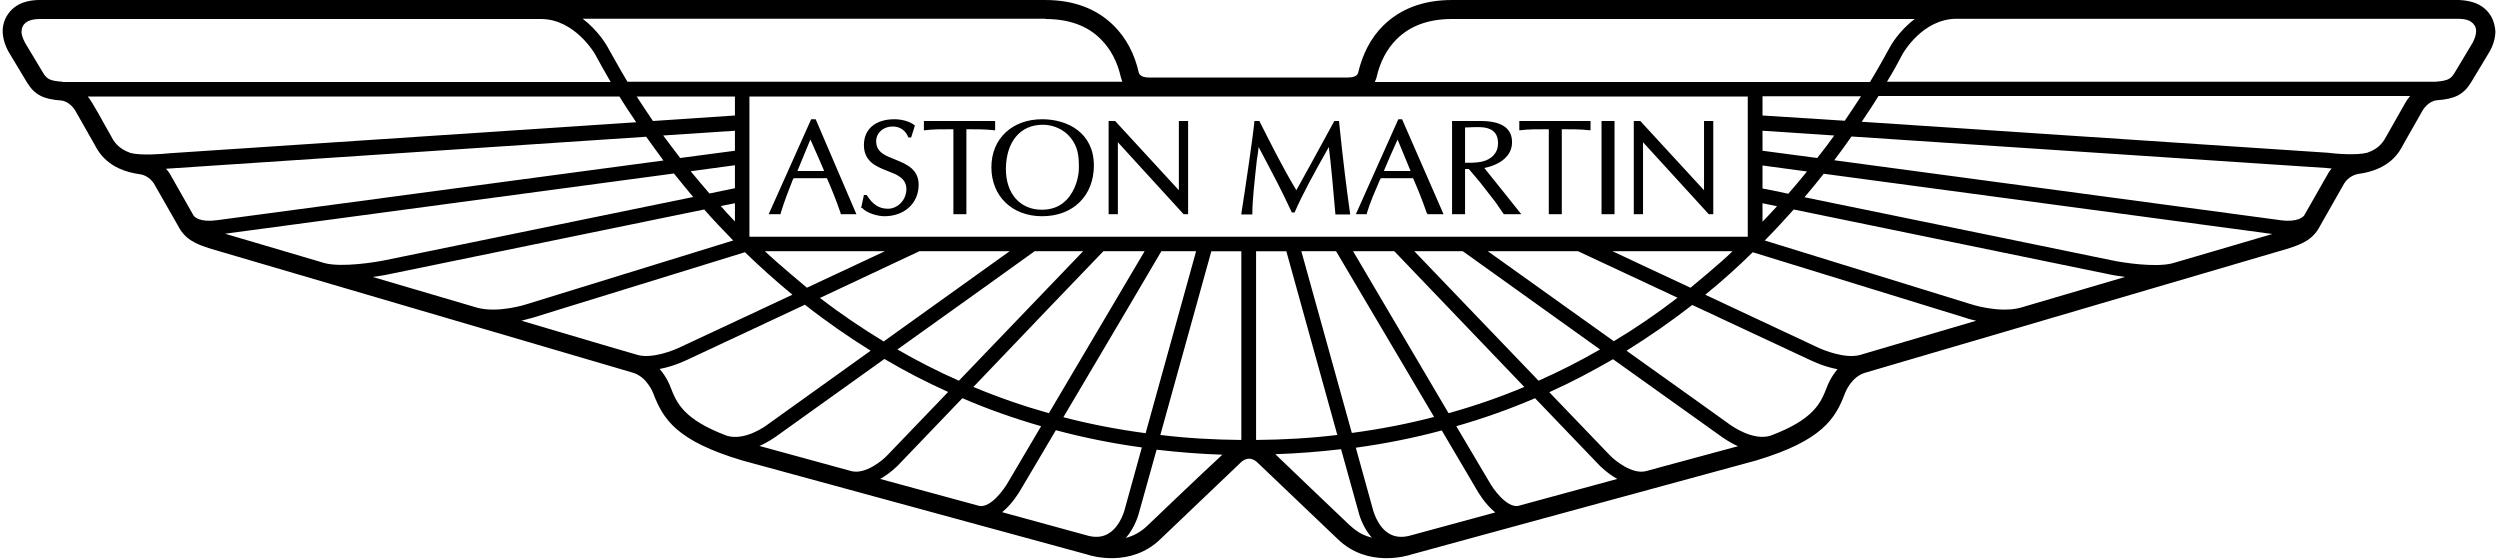
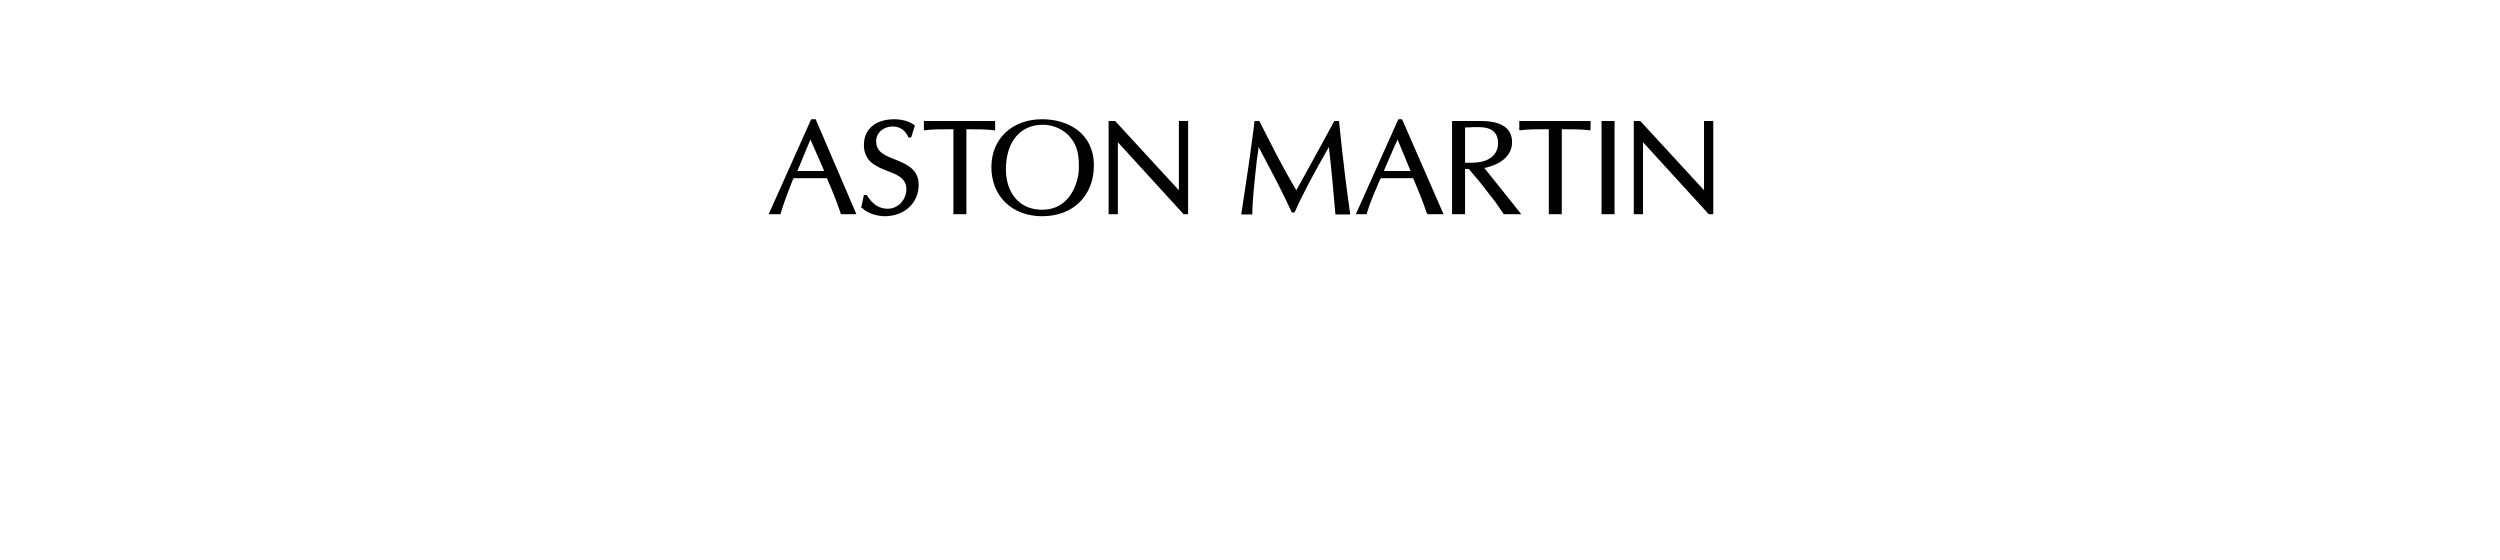
<svg xmlns="http://www.w3.org/2000/svg" xml:space="preserve" viewBox="13.5 407.97 998.0 224.0" width="893" height="200">
-   <path d="M1008.94 414.374c-3.5-5.8-9.8-6.2-12.6-6.4h-403.1c-11.4 0-20.6 3.5-27.5 10.3-4.9 4.9-8.2 11.2-10 18.9-.1.3-.6 1.8-4 1.8h-79.7c-3.4 0-3.9-1.6-4-1.8-1.7-7.7-5.1-14-10-18.9-6.8-6.8-16.1-10.3-27.4-10.3h-403c-2.6.1-9 .5-12.5 6.4-1.7 2.8-2.9 7.6.7 14.3l7.4 12.3c3 4.9 6.5 6.7 13.7 7.2.1 0 3.5.3 5.8 4.4l7.5 13.2c1.6 3 5.3 10.1 18.1 11.9.2 0 3.9.4 6 4.3l9.3 16.3c2.7 5.2 6.5 7.2 13.4 9.3l168.6 49.5c5.7 1.7 8.1 8.2 8.1 8.2 4 10.4 9.2 19 35.6 26.9l137.9 37.6c1.7.6 17.5 5.4 29.4-6.1l32.4-30.9s1.3-1.3 3.1-1.3 3.2 1.4 3.2 1.4c.1.1 32.3 30.8 32.3 30.8 11.9 11.5 27.7 6.7 29.5 6.1-.1 0 137.8-37.6 137.9-37.6 26.3-7.9 31.7-16.7 35.5-26.9.2-.4 2.4-6.5 8.1-8.2 0 0 25.5-7.5 168.6-49.5 6.9-2.1 10.7-4.1 13.4-9.3l9.2-16.2c2.1-4 5.7-4.4 5.9-4.5 12.9-1.7 16.6-8.8 18.2-11.9l7.5-13.2c2.3-4.1 5.7-4.4 5.9-4.4 7.2-.5 10.7-2.3 13.7-7.2l7.4-12.3c1.6-2.9 2.3-5.6 2.3-8.2-.2-2.1-.7-4.2-1.8-6m-445.8 24.5c1.4-6.2 4.1-11.3 8-15.2 5.4-5.4 12.8-8.1 22.1-8.1h185.2c-6.4 4.8-9.7 10.8-9.9 11.2-2.2 4-4.8 8.7-8 14h-198.1c.4-.8.7-1.9.7-1.9m-250.8 63.8-.1-.1v-56h399.4v56.1h-399.3zm-5.9-48.5-32.8 2.2c-2.3-3.4-4.5-6.7-6.5-9.8h39.3v7.6zm0 6.1v8l-21.9 2.9c-2.4-3.1-4.6-6.1-6.8-9l28.7-1.9zm0 13.8v9.2l-10.2 2.1c-2.6-3-5.1-6-7.5-8.9l17.7-2.4zm0 15.2v7.3c-2-2.1-3.9-4.1-5.7-6.2 2.3-.4 4.2-.8 5.7-1.1m73.8 19.2h36.1l-50.4 36.1c-8.7-5.3-17.3-11.1-25.5-17.4 18.9-8.9 36.4-17.1 39.8-18.7m-45 14.6c-.5-.4-12-10-16.8-14.6h48l-31.2 14.6zm91.1-14.6h19.4l-49.7 51.8c-8.4-3.7-16.6-7.9-24.6-12.5 23.8-17 48.7-34.8 54.9-39.3m27.5 0h16.5l-38.3 64.8c-10.3-2.9-20.4-6.4-30.2-10.5 20.8-21.8 45.9-48 52-54.3m23.2 0h13.9l-20.2 72.8c-11.2-1.5-22.2-3.6-32.9-6.4 14.7-24.8 34.3-58 39.2-66.4m69.9 0 39.2 66.3c-10.7 2.8-21.7 4.9-32.9 6.4l-20.2-72.7h13.9zm6.8 0h16.5l52 54.3c-9.8 4.1-19.9 7.6-30.3 10.5l-38.2-64.8zm24.5 0h19.4l54.9 39.3c-8 4.6-16.2 8.8-24.6 12.5-18.1-18.8-39.9-41.6-49.7-51.8m29.4 0h36.1l39.8 18.6c-8.3 6.4-16.8 12.2-25.5 17.4-19.2-13.7-39.5-28.2-50.4-36m49.9 0h48c-4.9 4.9-16.5 14.3-16.8 14.6-11.7-5.4-23.1-10.8-31.2-14.6m60-19.2 5.8 1.2c-1.9 2.1-3.8 4.1-5.8 6.2v-7.4zm0-5.9v-9.2l17.8 2.4c-2.4 3-4.9 5.9-7.5 8.9-4.6-1-8.2-1.7-10.3-2.1m0-15.1v-8l28.7 1.9c-2.1 2.9-4.4 6-6.8 9l-21.9-2.9zm0-14.1v-7.7h39.4c-2 3.1-4.2 6.4-6.5 9.8l-32.9-2.1zm-286.8-38.6c9.3 0 16.8 2.7 22.1 8.1 3.9 3.9 6.6 9 8 15.2 0 0 .3 1.1.6 1.8h-198c-3-5-8-14-8-14-.2-.4-3.6-6.4-9.9-11.2h185.2zm-393.3 25.1c-5.1-.4-6.2-1-7.8-3.6 0 0-6.7-11.1-7.2-12-1.1-2.1-1.5-3.6-1.4-4.6.1-2.7 2-4.8 6.9-4.9h200.9c13.6 0 21.6 14 21.6 14 1.8 3.3 3.9 7.1 6.3 11.2H37.44zm27.2 28.5c-5.1-1.8-6.8-4.8-7.8-6.8-3.1-5.3-7.2-13.3-9.3-15.8h212.7c2 3.3 4.3 6.7 6.7 10.3l-186.6 12.4c-2.9.3-11.4 1-15.7-.1m34.5 26.9c-6.8.9-8.9-1.3-9.3-1.9l-8.9-15.7c-.6-1.2-1.3-2.1-2.1-3 1.2-.1 192.1-12.8 192.1-12.8 2.2 3.1 4.5 6.2 6.9 9.5l-178.7 23.9zm43.3 17.2c-18.5-5.5-33.6-9.9-40-11.8l179.6-24.1c2.5 3.1 5 6.2 7.7 9.4l-122.8 25.2c-4.7 1-17.7 3-24.5 1.3m60.9 17.8c-13.7-4-28.2-8.3-41.8-12.3 3.6-.5 6.2-1 6.5-1.1 0 0 89-18.3 126.1-25.9 3.6 4.1 7.5 8.2 11.6 12.4l-82.3 25.4c-.3.1-11.5 3.8-20.1 1.5m64.2 18.9c-1.8-.5-21.3-6.2-46.5-13.7 2.4-.6 4-1.1 4.2-1.1-.1 0 69.1-21.3 85.2-26.3 5.9 5.7 12.2 11.4 19 17l-44.5 20.8c-3 1.5-11.6 4.9-17.4 3.3m35.6 32.3c-17.4-6.6-20-13.1-22.5-19.5-.2-.6-1.5-3.9-4.3-7.2 5.9-1.1 10.8-3.6 11.1-3.7l47-22c8.5 6.7 17.3 12.8 26.3 18.4l-41.6 29.8c-.1.1-8.7 6.5-16 4.2m50 14.2-36.9-10.1c3.7-1.6 6.2-3.5 6.4-3.6 0 0 20.6-14.7 43.6-31.2 8.3 4.9 16.8 9.3 25.5 13.2l-24.2 25.2c-2.1 2.3-8.9 7.8-14.4 6.5m51.1 13.9-39.7-10.8c4.1-2.3 7-5.3 7.2-5.5 0 0 11.3-11.8 25.7-26.8 10.2 4.4 20.7 8.1 31.5 11.2l-13.1 22.2c-1.6 2.9-7 10.5-11.6 9.7m58.3.8c0 .1-1.6 7.2-6.6 10.2-2.2 1.4-4.9 1.7-7.9 1l-34.7-9.5c4.2-3.4 7.1-8.4 7.6-9.3 0 0 5.9-9.9 13.9-23.5 11.2 3 22.7 5.3 34.4 6.9l-6.7 24.2zm8.8 7.2c-2.7 2.6-5.6 4-8.5 4.8 3.8-4.3 5.2-9.8 5.4-10.6l6.9-24.7c8.6 1 17.4 1.7 26.3 2-7.2 6.6-30.1 28.5-30.1 28.5m5.3-36.4 20.4-73.5h12v75.5c-11-.1-21.8-.7-32.4-2m38.3 2v-75.5h12.1l20.4 73.5c-10.7 1.3-21.5 1.9-32.5 2m32.7 29.6s-18.7-17.8-25-23.9c8.9-.3 17.7-1 26.3-2l6.9 24.8c.2.9 1.6 6.3 5.4 10.6-5.3-1.5-6.9-3-13.6-9.5m28.4 8.8c-3.1.7-5.7.4-8-1-4.8-2.9-6.4-9.7-6.5-10.1l-6.7-24.2c11.7-1.6 23.2-3.9 34.4-6.9l13.9 23.6c.5.9 3.3 5.8 7.5 9.2l-34.6 9.4zm43.7-12c-4.6.7-10-6.8-11.5-9.6l-13.2-22.3c10.8-3.1 21.3-6.8 31.5-11.2l25.7 26.8c.2.2 3.1 3.2 7.2 5.5l-39.7 10.8zm57.7-15.7-6.6 1.8c-5.5 1.3-12.3-4.2-14.4-6.4 0 0-10.6-11-24.2-25.2 8.7-3.9 17.2-8.4 25.5-13.2l43.7 31.2c.2.1 2.7 2 6.3 3.6-9.7 2.6-30.3 8.2-30.3 8.2m65.9-31.9c-2.5 6.4-5.1 12.9-22.6 19.5-7.2 2.2-15.8-4.2-15.9-4.2 0 0-19.5-14-41.7-29.8 9-5.6 17.8-11.7 26.3-18.3l47.1 22c.3.1 5.1 2.6 11 3.7-2.7 3.2-4 6.5-4.2 7.1m13.2-12.8c-5.8 1.6-14.4-1.8-17.3-3.2 0 0-22-10.3-44.6-20.9 6.8-5.5 13.1-11.2 19-17l85.3 26.3c.2.1 1.7.6 4.1 1.1l-46.5 13.7zm64.2-18.9c-8.6 2.3-19.9-1.4-20-1.5h-.1l-82.2-25.4c4.1-4.1 7.9-8.3 11.6-12.4l126 25.9c.3.1 2.9.6 6.5 1.1l-41.8 12.3zm60.9-17.8c-6.7 1.8-19.9-.2-24.5-1.2 0 0-84.1-17.3-122.8-25.2 2.7-3.2 5.3-6.3 7.7-9.4l179.5 24.1-39.9 11.7zm61.5-34.7c0-.1-7.3 12.9-8.9 15.6-.4.5-2.5 2.8-9.3 1.9l-178.7-24c2.4-3.2 4.8-6.4 6.9-9.5l189.9 12.6c.3 0 1.1.1 2.2.2-.8.9-1.5 2-2.1 3.2m31.7-29.7-7.6 13.4c-1.1 2-2.7 5.1-7.8 6.8-4.3 1.1-12.8.4-15.7 0l-186.5-12.4c2.4-3.6 4.7-7 6.7-10.3h212.7c-.8.9-1.3 1.7-1.8 2.5m26.8-23.8c-.1.2-7.2 12-7.2 12-1.4 2.2-2.2 3.2-7.8 3.6h-219.3c2.5-4.1 4.6-7.9 6.3-11.2.1-.1 7.8-14 21.6-14h200.9c2.1.1 4.8.3 6.3 2.7.2.3.6 1 .6 2.2 0 1.1-.3 2.6-1.4 4.7" />
  <path d="m336.94 455.674-17 38h4.8v-.4c1.4-4.6 3.1-9 4.8-13.3 0 0 .3-.5.4-.7h13.3c1.8 4.1 3.6 8.5 5.5 14v.4h6.3l-16.3-38h-1.8zm33.3 0c-7.5 0-12.2 3.9-12.2 10.3 0 6.6 4.9 8.6 9.2 10.3 3.9 1.5 7.8 2.9 7.8 7.4 0 4.2-3.4 7.8-7.4 7.8-3.6 0-6.1-1.7-8.5-5.5h-1.1l-1.1 5.2h.4c2 2.2 6.4 3.3 8.9 3.3 8 0 13.7-5.2 13.7-12.6 0-6.1-4.7-8.2-9.2-10-4-1.6-7.8-2.9-7.8-7.4 0-3.4 2.9-5.9 6.6-5.9 3 0 5.2 1.6 6.3 4.4h1.1l1.5-4.8c-2.3-1.9-5.8-2.5-8.2-2.5zm59.1 0c-11.9 0-20.3 7.7-20.3 19.2 0 11.6 8.3 19.6 20.3 19.6 12.5 0 20.7-8.3 20.7-20.3 0-13-10.4-18.5-20.7-18.5zm142.5 0-17 38h4.4v-.4c1.4-4.7 3.4-9 5.2-13.3 0 0 .3-.5.4-.7h12.9c1.8 4.1 3.7 8.7 5.5 14l.4.4h6.3l-16.6-38h-1.5zm-189.8.7v3.7h.4c3.2-.4 6.4-.4 11.4-.4v34h5.2v-34c3.8 0 7.7 0 11.1.4h.4v-3.7h-28.5zm73.9 0v37.3h3.7v-28.8c.2.2 23.3 25.5 23.3 25.5l3 3.3h1.8v-37.3H484.04v27.7c-.2-.2-25.5-27.7-25.5-27.7h-2.6zm58.3 0v.4c-.5 5.5-3.8 27.9-5.2 36.6v.4h4.4v-.4c0-5.3.9-13.1 1.8-21.4 0 0 .6-3.7.7-5.2.6 1.2 7.7 14.4 10.3 19.9l3 6.3h1.1c3.1-7.2 7.6-15.4 13.7-26.2.8 6.4 2 19.2 2.6 26.6v.4h5.9v-.4c-1.3-9.1-2.8-20.9-4.4-36.6v-.4h-1.9l-8.9 16.3s-5.8 10.5-6.3 11.4c-5.6-9.3-10.5-19.2-14.8-27.7h-2zm79.1 0v37.3h5.2v-18.1h1.5c.2.2 4.4 5.2 4.4 5.2l6.3 8.1 3.3 4.8h7s-14.1-17.7-14.8-18.5c6.8-1.4 11.1-5.1 11.1-10.3 0-5.7-4.3-8.5-12.6-8.5h-11.4zm26.9 0v3.7h.4c3.2-.4 6.4-.4 11.4-.4v34h5.2v-34c3.8 0 7.7 0 11.1.4h.4v-3.7h-28.5zm32.9 0v37.3h5.2v-37.3h-5.2zm12.9 0v37.3h3.7v-28.8c.2.2 23.3 25.5 23.3 25.5l3 3.3h1.8v-37.3h-3.7v27.7c-.2-.2-25.5-27.7-25.5-27.7h-2.6zm-236.4 1.5c4.3 0 8.6 2 11.1 5.2 2.8 3.5 3.3 7 3.3 11.4v.7c0 3.6-1.4 9-4.8 12.6-2.6 2.8-6 4.1-10 4.1-8.7 0-14.4-6.4-14.4-16.3.1-10.9 5.7-17.7 14.8-17.7zm168.8 1.1c2.2-.1 5.9-.3 7.8 0 3.7.6 5.5 2.6 5.5 6.3 0 3.8-2.5 6.5-6.6 7.4-2.3.5-5.3.4-6.6.4v-14.1zm-261.8 4.8c.5 1.2 5.2 11.7 5.5 12.6h-10.7c.4-.9 4.6-11.3 5.2-12.6zm234.9 0c.5 1.2 4.8 11.7 5.2 12.6h-10.7c.3-.9 4.9-11.3 5.5-12.6z" />
</svg>